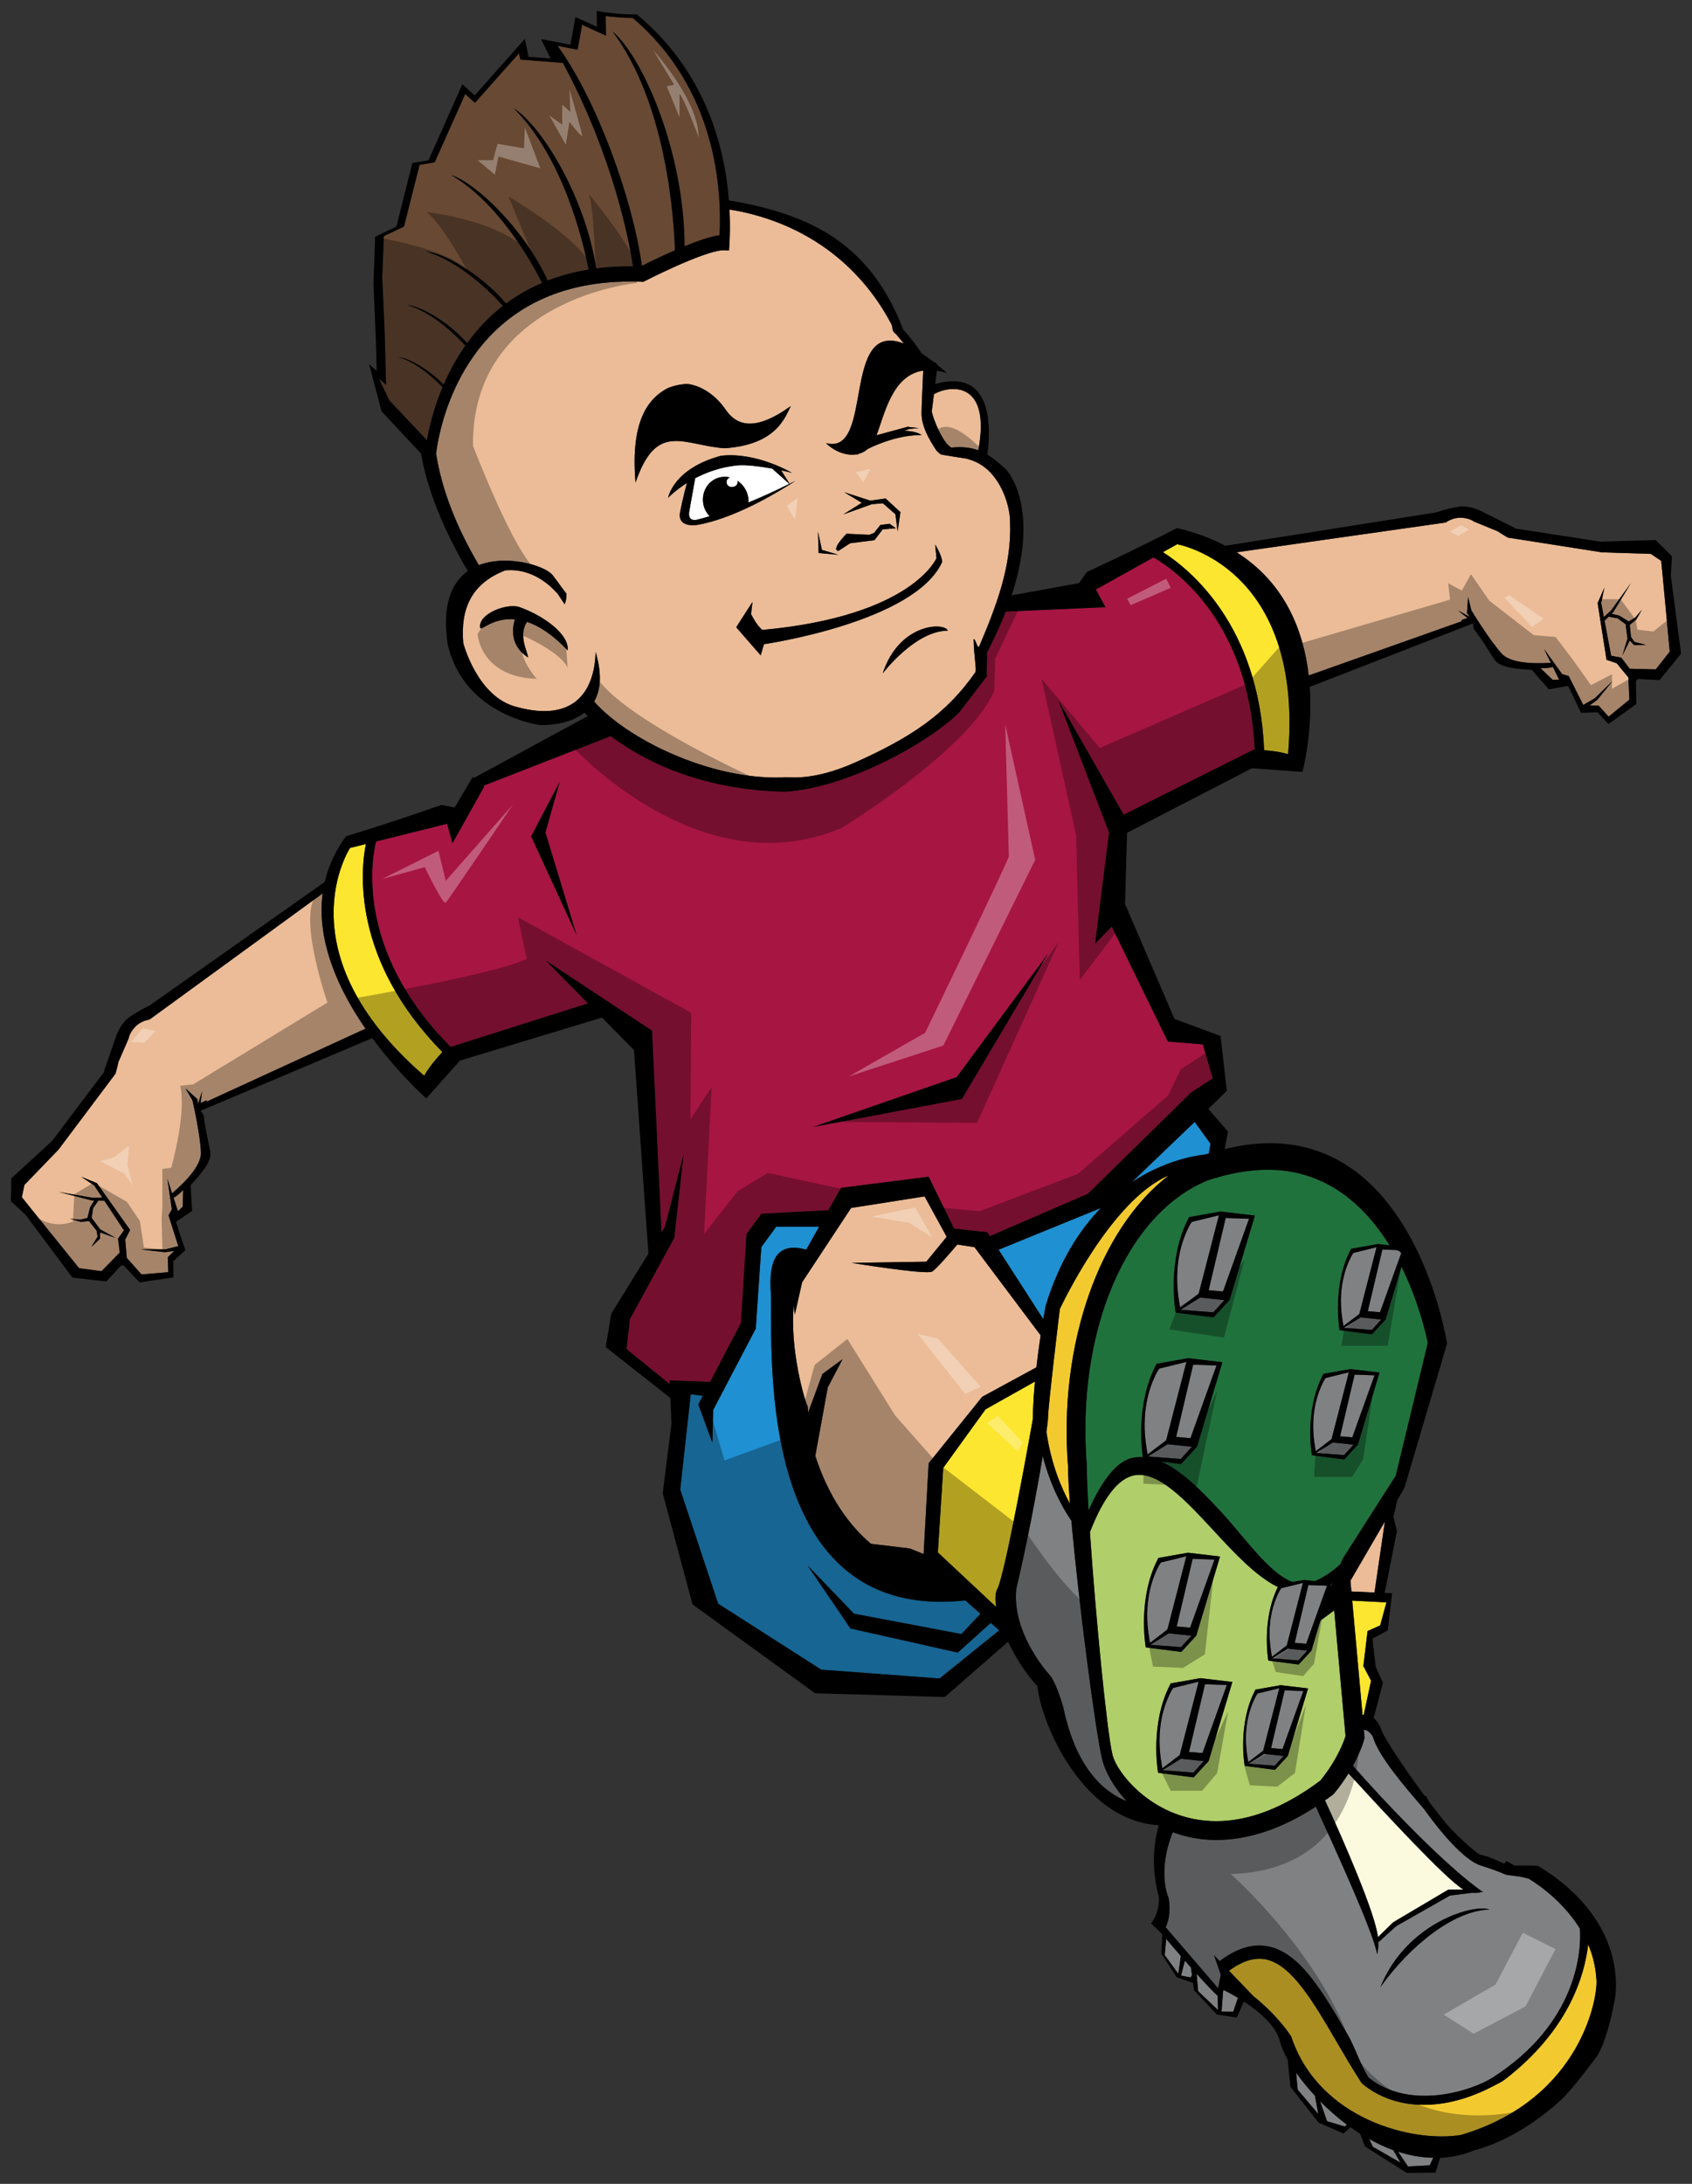
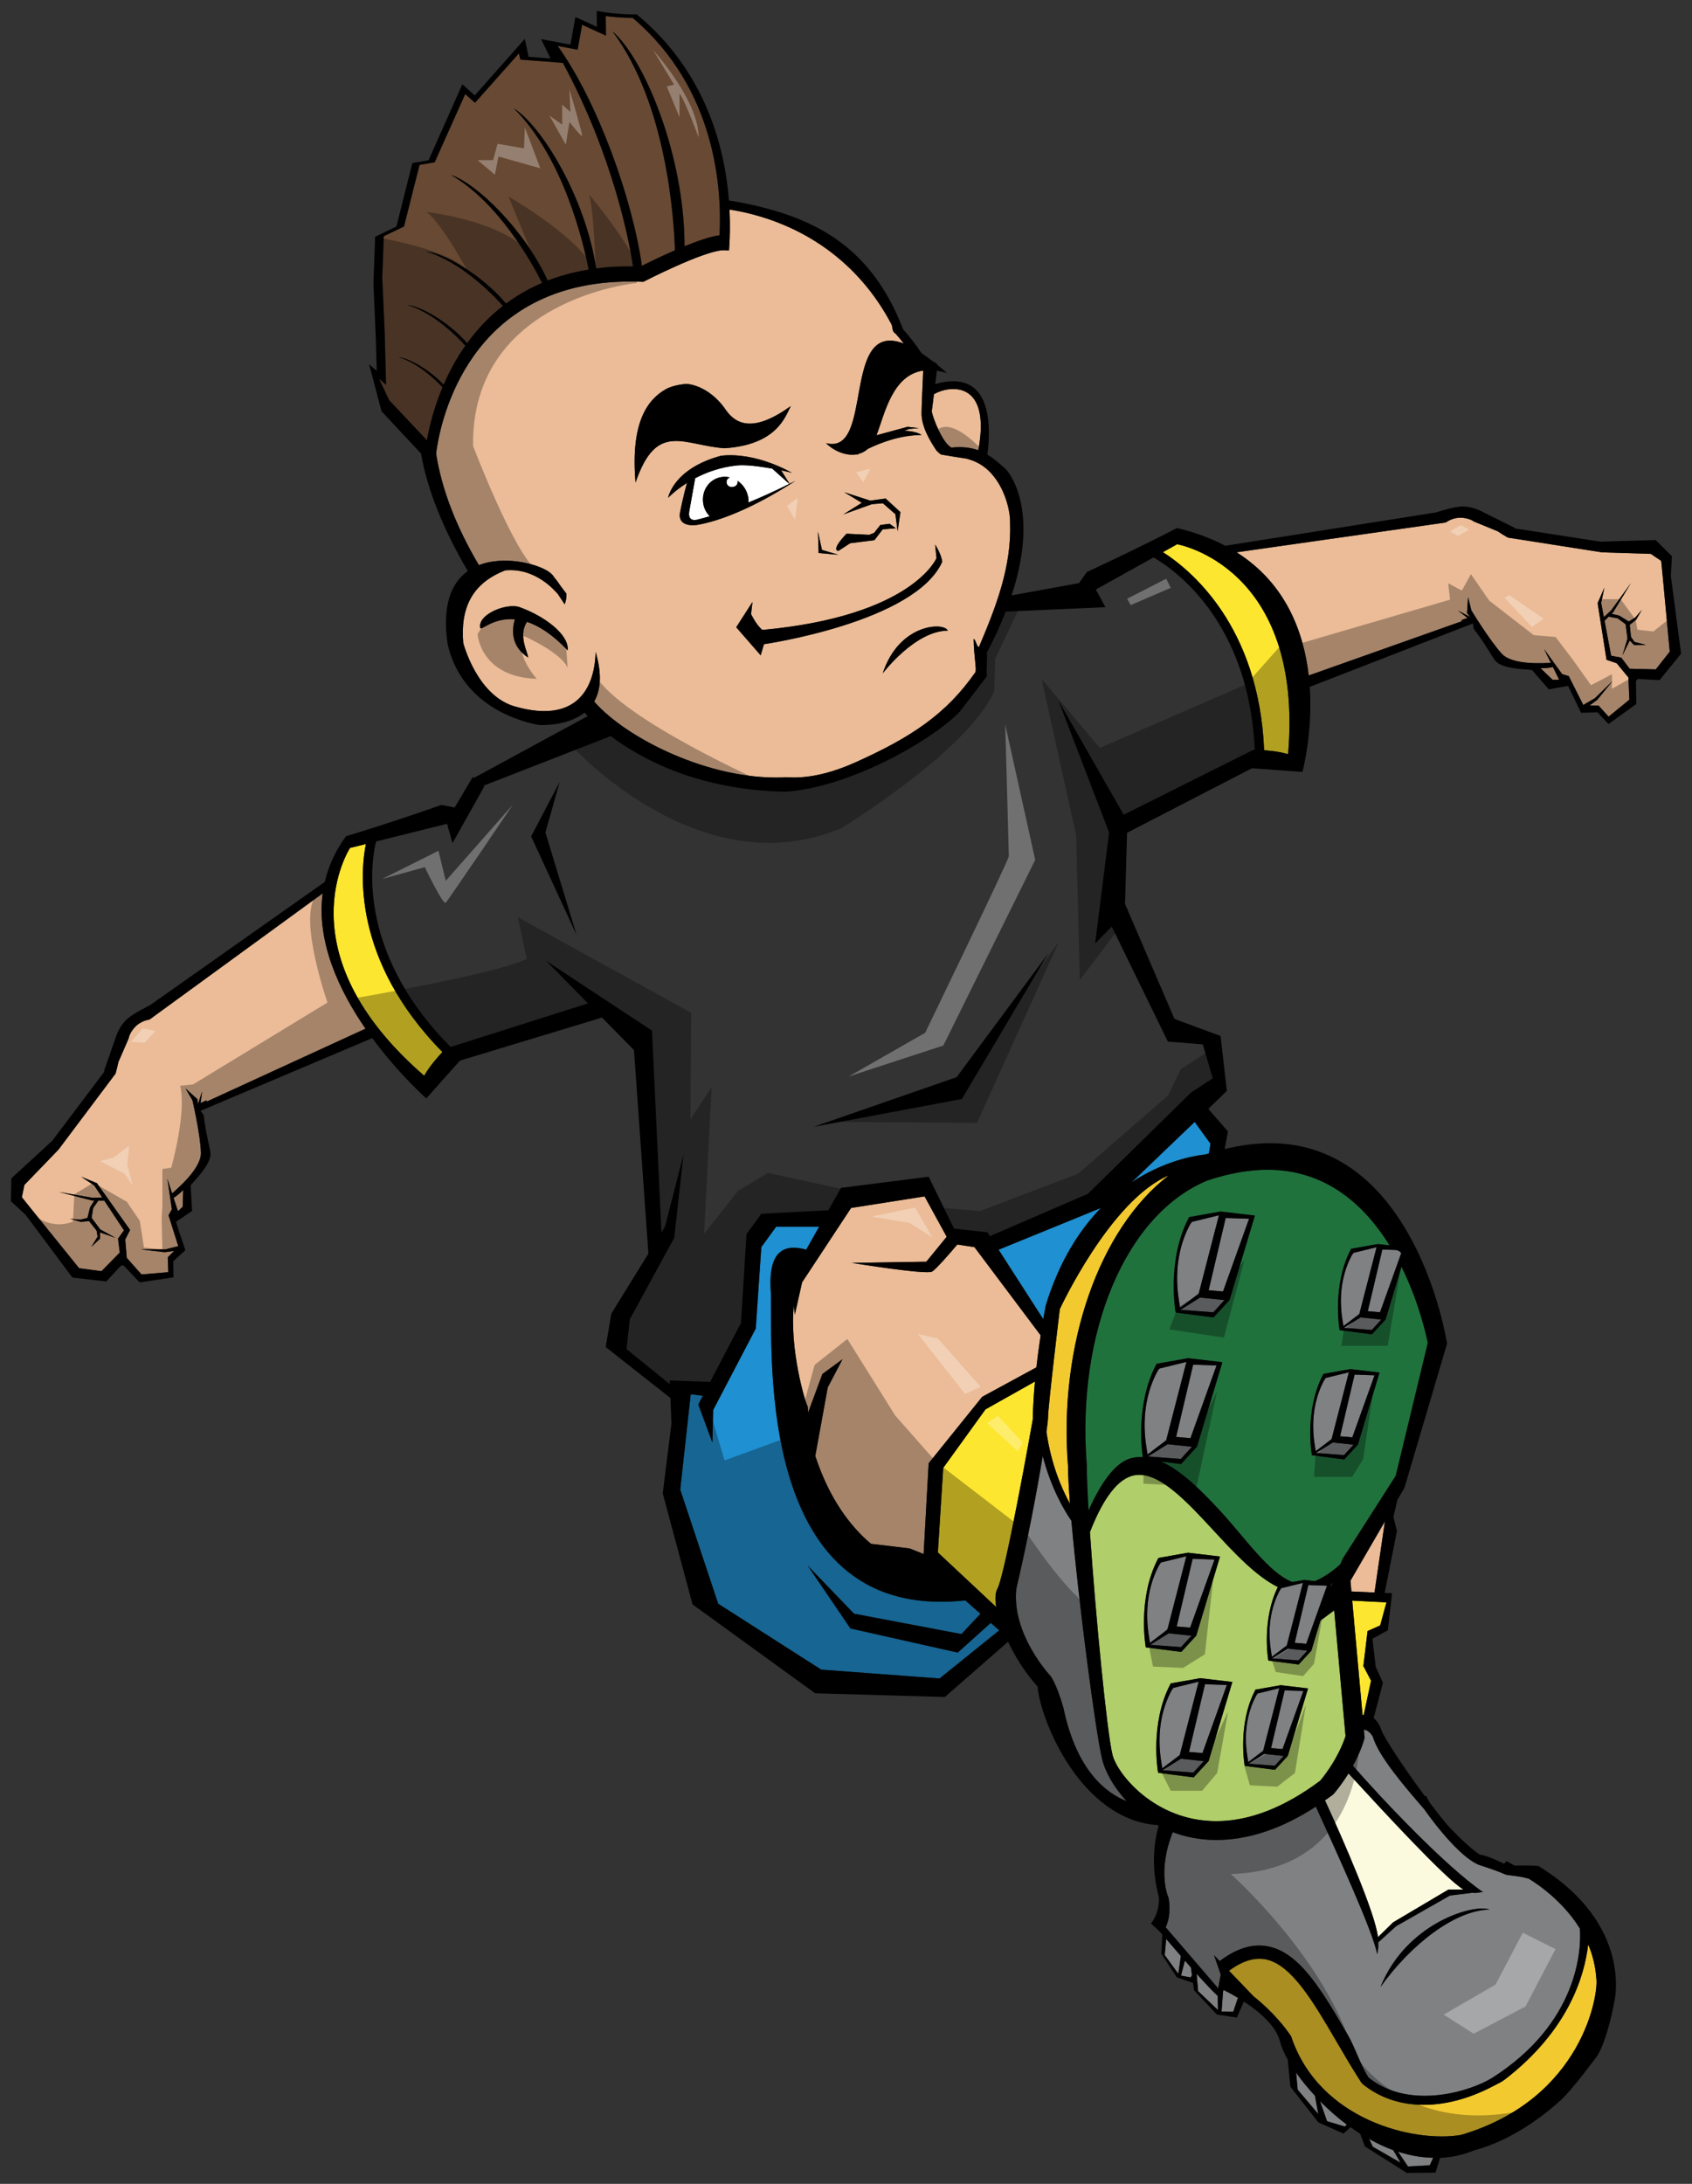
<svg xmlns="http://www.w3.org/2000/svg" version="1.1" id="layer_1" x="0px" y="0px" width="155px" height="200px" viewBox="0 0 155 200" style="enable-background:new 0 0 155 200;" xml:space="preserve">
  <rect x="0" y="0" width="155" height="200" fill="#333333" stroke="none" />
  <path id="color10" style="fill:#684933;" d="M65.914,21.55c-0.798,0.092-2.001,0.51-3.205,1.002  c0.001-8.393-3.721-17.228-6.605-19.684c4.996,6.658,5.641,17.309,5.726,20.054c-1.339,0.583-2.541,1.177-3.027,1.421  c-0.834-6.007-4.028-15.018-7.715-20.134l1.829,0.341l0.412-2.278l2.188,0.994l-0.023-1.793c0.549,0.07,1.474,0.166,2.467,0.17  C65.662,8.157,66.132,17.468,65.914,21.55z M47.664,5.457l-0.123-0.571l-4.028,4.528l-0.894-0.802l-2.797,6.252l-1.386,0.238  l-1.424,5.644L35.16,21.63l-0.14,3.754l0.219,5.05l0.128,4.811l-0.652-0.563l0.94,1.974l3.456,3.665  c0.177-1.027,0.578-2.827,1.429-4.856c-0.771-0.811-2.323-2.256-4.032-2.753c0.887,0.066,2.765,1.08,4.133,2.518  c0.502-1.158,1.15-2.381,1.989-3.574c-0.845-0.927-2.963-3.037-5.305-3.718c1.177,0.087,3.742,1.512,5.47,3.488  c0.88-1.212,1.958-2.385,3.28-3.414c-1.05-1.166-3.907-4.066-7.063-4.985c1.585,0.119,5.079,2.08,7.35,4.772  c0.969-0.72,2.063-1.361,3.299-1.889c-0.953-1.886-3.99-7.359-8.343-9.885c2.276,0.738,6.665,4.896,8.857,9.669  c1.132-0.44,2.383-0.78,3.752-1.004c-0.462-2.369-2.291-10.263-6.865-14.774c2.554,1.602,6.552,8.117,7.552,14.669  c0.326-0.042,0.654-0.082,0.993-0.111c0.766-0.065,1.566-0.082,2.38-0.073c-0.313-2.21-1.82-10.124-6.422-18.641L47.664,5.457z" />
-   <path id="color9" style="fill:#A71543;" d="M114.828,68.663c0,0,0.046,0.001,0.114,0.002c-0.518-11.747-7.35-16.509-9.27-17.617  l-5.283,2.942l0.882,1.618l-9.142,0.403c-0.456,1.171-1.021,2.424-1.726,3.774c0.067,0.543-0.067,1.51,0.014,2.129  c-0.837,1.11-2.529,3.307-2.529,3.307c-2.824,2.824-10.353,6.969-15.998,7.285c-7.918-0.169-13.113-2.967-15.943-5.093L44.28,71.961  l0.08,0.066l-2.908,5.191l-0.498-1.774l-6.502,1.618c-0.304,1.181-2.122,9.831,6.832,18.819l12.582-3.99l-3.837-3.901l9.7,6.396  l0.863,18.486l0.325-0.526l1.698-6.611l-0.849,7.629l-4.074,7.461l-0.294,2.731l3.966,3.211l-0.014-0.347l3.706,0.134l2.821-5.392  l0.509-8.137l1.358-1.865l6.145-0.324l1.155-2.05l8.027-1.02l2.327,4.749l3.056,0.34l0.228,0.353l8.976-3.876l9.459-9.282  l1.982-1.295l-0.915-3.11l-3.201-0.259l-5.137-10.529l-1.524,1.554l1.28-10.166l-4.632-12.073l5.968,10.441L114.828,68.663z   M48.656,76.596l2.615-4.987l-1.308,4.631l2.853,9.38L48.656,76.596z M88.116,100.645l-13.602,2.557l13.122-4.556l8.401-11.349  L88.116,100.645z" />
  <path id="fill" style="fill:#FFFFFF;" d="M72.309,44.316c-1.395,0.692-2.651,1.257-3.747,1.704c0.009-0.187,0.004-0.376-0.038-0.57  c-0.133-0.607-0.494-1.106-0.964-1.42c0.056,0.23-0.058,0.497-0.397,0.563c-0.628,0.123-0.832-0.667-0.3-0.871  c-0.272-0.064-0.559-0.076-0.845-0.02c-1.127,0.219-1.83,1.355-1.571,2.541c0.089,0.41,0.301,0.751,0.564,1.039  c-0.448,0.132-0.839,0.238-1.14,0.31c-0.592,0.142-0.828-0.201-0.731-0.747c0.163-0.922,0.408-2.303,0.544-3.048  c1.002-0.529,2.285-1.007,3.802-1.169c0.774-0.089,2.132,0.087,3.254,0.287L72.309,44.316z" />
  <path id="color8" style="fill:#FCFADE;" d="M126.228,177.405c-0.219-2.125-3.169-8.892-4.851-12.529  c0.23-0.163,0.46-0.316,0.69-0.489l0.146-0.138c0.53-0.641,0.964-1.262,1.318-1.836c3.091,3.363,8.947,9.726,10.534,10.633  l-1.387,0.007l-5.046,2.988L126.228,177.405z" />
  <path id="color7" style="fill:#1F90D1;" d="M91.479,114.451l9.37-3.823c-1.972,2.032-3.812,4.893-5.056,8.938  c-0.08,0.425-0.154,0.838-0.225,1.242L91.479,114.451z M109.441,102.746l-5.77,5.527c2.925-1.938,5.667-2.429,6.785-2.552  c0.095-0.031,0.187-0.055,0.282-0.084l0.154-0.893L109.441,102.746z M87.736,151.344l-9.832-2.21l-3.917-5.76l4.244,4.409  l9.844,1.865l1.743-1.856l-1.391-1.227c-20.093,2.178-17.502-24.798-17.836-28.624c-0.145-3.341,1.208-4.064,3.265-3.499l1.18-2.095  h-3.936l-1.358,1.863l-0.509,7.461l-3.904,7.46l-0.072,2.974l-1.286-3.482l0.418-0.8l-1.115-0.139l-0.962,8.737l3.477,10.448  l9.441,6.038l10.84,0.808l5.469-4.407l-0.777-0.686L87.736,151.344z" />
  <path id="color6" style="fill:#20723D;" d="M128.395,116.027c0.006-0.023,0.004-0.048,0.007-0.072l-1.469,4.89l-1.248,1.355  l-2.963-0.382l-0.015-0.082c-0.007-0.041-0.682-4,1.015-7.273l0.028-0.055c0.007-0.014,0.014-0.029,0.021-0.044l2.474-0.438  l1.05,0.124c-2.242-3.609-5.761-6.921-11.162-6.921c-1.717,0-3.574,0.33-5.517,0.98c-7.463,3.073-12.032,13.827-11.054,26.135  c0,0.951,0.059,2.377,0.158,4.085c1.197-2.679,2.548-4.525,4.049-4.825c0.307-0.061,0.612-0.079,0.918-0.065  c-0.1-0.663-0.632-4.884,1.206-8.429l0.032-0.065c0.008-0.017,0.016-0.033,0.023-0.051l2.9-0.513l3.133,0.37l-2.326,7.74  l-1.464,1.59l-1.843-0.238c1.811,0.778,3.625,2.573,5.507,4.607c2.179,2.357,4.375,5.609,6.538,6.431l1.096-0.193l0.97,0.114  c0.785-0.329,1.655-0.925,2.326-1.553l0.207-0.488l4.865-7.607l2.939-12.165C130.653,122.258,129.985,119.238,128.395,116.027z   M112.636,119.062l-1.465,1.59l-3.472-0.447l-0.018-0.1c-0.009-0.047-0.799-4.688,1.19-8.524l0.031-0.065  c0.009-0.017,0.017-0.035,0.024-0.052l2.901-0.514l3.131,0.372L112.636,119.062z M124.393,132.302l-1.248,1.356l-2.962-0.382  l-0.015-0.085c-0.008-0.04-0.683-3.998,1.015-7.271l0.027-0.058c0.008-0.013,0.014-0.028,0.021-0.043l2.474-0.438l2.672,0.315  L124.393,132.302z" />
  <path id="color5" style="fill:#F2CA30;" d="M133.85,195.519c-4.331,0.738-13.028-1.361-15.576-9.032  c-1.422-2.128-3.431-3.653-3.431-3.653l-2.26-2.353c1.236-0.901,2.341-1.247,3.366-1.042c2.369,0.48,4.357,3.887,6.465,7.491  c0.727,1.246,1.479,2.533,2.288,3.784l0.125,0.14c3.044,2.494,7.555,2.547,12.058,0.143c0.34-0.18,0.693-0.336,0.994-0.571  c5.797-4.48,7.276-9.444,7.61-12.351c0.399,0.934,0.667,1.971,0.744,3.104C146.46,182.563,145.014,192.201,133.85,195.519z   M97.087,119.89c0,0-1.078,8.935-1.078,9.903c0,0.191-0.053,0.668-0.147,1.346c0.434,2.985,1.401,5.211,2.155,6.57  c-0.11-1.425-0.176-2.604-0.176-3.395c-0.894-11.206,2.888-21.804,9.218-26.662C101.703,109.917,97.087,119.89,97.087,119.89z" />
  <path id="color4" style="fill:#FDE62F;" d="M124.931,157.043l0.669-3.123l-0.705-1.344l0.385-3.204l1.154-0.513l0.577-2.114  l-3.137-0.158l0.946,10.477C124.857,157.056,124.894,157.047,124.931,157.043z M86.407,134.433l-0.491,7.742l5.349,5.004  c-0.119-0.711-0.1-1.293,0.095-1.653c0.754-1.399,3.249-15.518,3.249-15.518s0.001-1.285,0.2-3.483l-4.528,2.545L86.407,134.433z   M117.999,69.071c1.458-17.226-10.163-19.229-10.163-19.229l-1.302,0.725c2.497,1.59,8.796,6.719,9.271,18.139  C116.451,68.754,117.298,68.854,117.999,69.071z M33.518,77.295l-1.45,0.361c0,0-6.276,9.533,6.794,20.863  c0.458-0.842,1.235-1.714,1.668-2.172C32.156,87.842,33.056,79.588,33.518,77.295z" />
  <path id="color3" style="fill:#808183;" d="M106.833,177.575c0.37,0.434,0.839,0.978,1.342,1.558l-0.231,1.628l-1.247-1.712  L106.833,177.575z M105.163,133.384l3.007,0.229l1.02-1.117l-2.228-0.235L105.163,133.384z M128.98,198.404l1.995-0.103l0.318-0.692  c-1.096-0.018-2.173-0.214-3.217-0.554L128.98,198.404z M121.568,194.262l1.633,0.489l0.175-0.178  c-0.894-0.668-1.71-1.401-2.452-2.148L121.568,194.262z M108.546,179.552l-0.354,1.374l0.882,0.17l0.119-0.212l-0.093-0.7  C108.914,179.974,108.729,179.764,108.546,179.552z M109.621,180.765l0.137,1.586l1.82,1.733l-0.024-1.298  C111.104,182.379,110.391,181.615,109.621,180.765z M112.042,182.37l-0.138,1.857l1.069,0.012l0.43-1.276  c-0.753-0.453-1.313-0.719-1.313-0.719S112.068,182.297,112.042,182.37z M118.735,189.816l0.142,1.558l1.889,2.23l-0.305-1.672  C119.799,191.218,119.216,190.505,118.735,189.816z M125.428,195.887l0.336,0.717l2.535,1.453l-0.667-1.141  C126.871,196.639,126.139,196.287,125.428,195.887z M109.807,154.01l-2.324,0.571l-0.158,0.227  c-1.709,3.192-0.952,6.418-0.849,7.135l1.595-1.211L109.807,154.01z M110.279,161.287l-2.087-0.221l-1.685,1.054l2.817,0.213  L110.279,161.287z M110.155,160.547l2.235-6.234l-2.004-0.069l-1.462,6.198L110.155,160.547z M109.149,149.8l-2.086-0.221  l-1.685,1.053l2.815,0.214L109.149,149.8z M106.831,131.903l1.854-7.179l-2.483,0.611l-0.168,0.242  c-1.824,3.407-1.017,6.853-0.906,7.619L106.831,131.903z M109.057,131.707l2.388-6.659l-2.141-0.072l-1.56,6.617L109.057,131.707z   M108.678,142.521l-2.326,0.572l-0.157,0.227c-1.708,3.192-0.952,6.419-0.849,7.135l1.595-1.211L108.678,142.521z M117.878,150.696  l1.481-5.734l-0.365,0.09c0.002,0,0.003,0.001,0.005,0.001c-0.005,0-0.009,0.001-0.013,0.001l-1.61,0.395l-0.134,0.195  c-1.457,2.722-0.813,5.473-0.725,6.085L117.878,150.696z M109.024,149.06l2.236-6.235l-2.004-0.068l-1.462,6.197L109.024,149.06z   M114.352,161.371l1.36-1.032l1.481-5.734l-1.984,0.486l-0.134,0.195C113.619,158.008,114.263,160.759,114.352,161.371z   M136.732,190.269c-1.852,1.185-7.53,3.062-11.351,0.009c-0.778-1.201-1.227-2.75-1.931-3.954c-2.343-4.015-4.368-7.481-7.263-8.068  c-1.421-0.286-2.875,0.156-4.455,1.342l-0.514-0.538l0.613,1.781l-0.239,1.25l-4.81-5.59c0.581-1.193,0.269-2.683,0.269-2.683  s-1.095-2.313,0.382-6.025c1.175,0.44,2.498,0.712,3.979,0.713h0.001c2.961,0,6.025-1.03,9.128-3.052  c1.842,4.03,5.293,11.567,5.613,13.507c0.092-0.27,0.121-0.64,0.105-1.075l1.632-1.481l4.937-2.808l2.112-0.261  c0.187,0.093,0.777-0.091,0.92-0.051c-3.454-2.375-9.241-8.499-11.921-11.576c0.758-1.384,1.017-2.365,1.032-2.428l0.036-0.141  l-0.066-0.731c0.269,0.013,0.551,0.206,0.813,0.617c0.524,1.837,3.033,4.718,4.706,6.654c1.339,1.908,3.63,4.654,5.123,5.14  c0.765,0.248,1.6,0.526,2.388,0.872l1.413,0.197l0.636,0.154c0,0,2.857,1.599,4.709,4.572  C144.877,178.561,144.566,185.255,136.732,190.269z M136.462,174.883c-1.423-0.567-7.632,1.204-10.003,7.096  C129.181,178.148,133.26,174.926,136.462,174.883z M124.093,125.889l-1.331,5.645l1.12,0.098l2.036-5.68L124.093,125.889z   M126.422,120.175l1.94-5.407c-0.089-0.131-0.209-0.24-0.396-0.272c-0.007-0.007-0.019-0.011-0.025-0.018l-1.307-0.045l-1.332,5.646  L126.422,120.175z M123.995,132.304l-1.9-0.2l-1.534,0.959l2.566,0.195L123.995,132.304z M124.523,120.342l1.582-6.122l-2.117,0.521  l-0.145,0.206c-1.556,2.907-0.867,5.846-0.772,6.498L124.523,120.342z M122.039,145.007c-0.019,0.01-0.043,0.02-0.063,0.031  l-0.12,0.399L122.039,145.007z M109.94,118.83l-1.799,1.123l3.008,0.229l1.019-1.116L109.94,118.83z M121.982,131.799l1.583-6.122  l-2.118,0.519l-0.144,0.207c-1.556,2.906-0.867,5.845-0.773,6.497L121.982,131.799z M109.81,118.472l1.854-7.177l-2.482,0.608  l-0.169,0.244c-1.824,3.407-1.017,6.853-0.906,7.617L109.81,118.472z M112.036,118.274l2.388-6.659l-2.142-0.072l-1.561,6.617  L112.036,118.274z M124.636,120.647l-1.534,0.957l2.565,0.195l0.869-0.952L124.636,120.647z M114.38,161.521l2.401,0.183  l0.814-0.893l-1.779-0.188L114.38,161.521z M119.656,150.538l1.908-5.318l-1.711-0.059l-1.246,5.287L119.656,150.538z   M117.686,154.804l-1.245,5.286l1.048,0.091l1.908-5.318L117.686,154.804z M98.146,139.271c-0.648-0.939-1.856-2.965-2.626-5.928  c-0.522,3.17-1.413,7.907-2.421,12.165c-0.432,4.198,3.125,7.966,3.125,7.966s0.538,0.646,1.186,2.906  c1.201,5.763,3.91,7.837,5.797,8.567c-1.222-1.314-1.979-2.745-2.241-3.831C100.346,158.551,98.804,146.68,98.146,139.271z   M117.983,150.98l-1.438,0.897l2.402,0.184l0.814-0.893L117.983,150.98z" />
  <path id="color2" style="fill:#B0CE69;" d="M122.225,147.479l-1.264,0.939l-0.826,2.75l-1.169,1.269l-2.773-0.358l-0.014-0.079  c-0.007-0.035-0.613-3.623,0.88-6.657c-2.024-1.008-3.985-3.123-5.899-5.193c-2.491-2.692-5.065-5.477-7.27-5.037  c-1.462,0.293-2.82,2.053-4.044,5.198c0.502,7.464,1.544,18.232,2.065,20.391c0.419,1.73,3.859,6.08,9.501,6.082h0.001  c3.039,0,6.246-1.248,9.535-3.709c1.563-1.914,2.168-3.616,2.314-4.085L122.225,147.479z M104.948,150.773  c-0.009-0.044-0.749-4.39,1.114-7.984l0.029-0.061c0.009-0.016,0.016-0.032,0.023-0.049l2.716-0.48l2.934,0.347l-2.179,7.249  l-1.371,1.488l-3.252-0.418L104.948,150.773z M110.716,161.284l-1.37,1.488l-3.252-0.419l-0.017-0.093  c-0.008-0.043-0.748-4.39,1.115-7.984l0.029-0.061c0.008-0.015,0.015-0.031,0.023-0.048l2.716-0.479l2.934,0.346L110.716,161.284z   M117.969,160.81l-1.17,1.27l-2.772-0.358l-0.015-0.078c-0.007-0.037-0.639-3.744,0.951-6.809l0.025-0.055  c0.007-0.013,0.013-0.026,0.02-0.04l2.317-0.408l2.501,0.296L117.969,160.81z" />
  <path id="color1" style="fill:#EBBC97;" d="M33.483,94.207l-14.557,6.684c0.004-0.042,0.011-0.084,0.013-0.126  c-0.188,0.087-0.384,0.163-0.568,0.255l0.148-1.086l-0.383,1.189c-0.028-0.275-0.043-0.448-0.043-0.448l-1.1-0.991l0.635,1.08  c0,0,0.725,3.116,0.778,4.791c0.046,1.461-2.174,3.319-2.64,3.738l-0.435-1.341l0.414,2.798l-0.306,0.548l0.893,2.826l-1.19,0.299  l-2.267-0.002l2.208,0.256l0.877-0.114l-0.592,0.584l0.049,1.362l-2.452,0.21l-1.354-1.522l-0.141-1.679l0.446-0.874l-3.041-4.289  l-1.436-0.585l1.191,0.797l0.734,1.102l-0.906,0.025l-3.049-0.528l3.024,0.779l0.208,0.003l-0.386,0.61l-0.247,0.989l-0.67,0.154  l-0.93-0.08l0.996,0.28l0.751-0.072l0.693,0.873l0.093,0.555l-0.577,0.931l0.799-0.75l-0.009-0.575l1.438,0.508l-1.411-0.78  l-0.791-1.06l0.142-0.9l0.483-0.681l0.538,0.005l1.802,2.72l-0.546,0.764l0.162,1.268L9.3,116.416l-2.053-0.274l-4.299-5.321  l-0.945-1.179l0.233-1.124l3.122-3.235l5.228-6.961c0.103-0.351,0.186-0.707,0.263-1.065l0.938-2.159c0,0,0.056-0.503,0.611-1.074  c0.555-0.571,1.296-0.651,1.296-0.651L29.56,81.815C28.969,86.272,31.093,90.744,33.483,94.207z M87.147,40.991  c1.017-0.103,1.789-0.003,2.472,0.247c1.185-6.323-2.511-6.016-4.063-5.14l-0.199,1.59C85.474,38.33,86.341,40.55,87.147,40.991z   M71.726,71.198c-6.773,0.243-14.388-3.603-17.296-6.954c0.568-0.993,0.757-2.431,0.135-4.541c-0.101,3.656-2.015,6.473-7.237,5.039  c-3.619-0.899-4.888-5.862-4.888-5.862c-0.266-3.163,0.771-5.455,3.854-6.647c2.837-0.255,4.579,1.938,4.792,2.139l0.645,0.971  c0.125-0.293,0.167-0.624,0.167-0.966l-0.548-0.727c-0.121-0.191-0.497-0.704-0.579-0.771c0,0-0.104-0.25-0.516-0.531  c-1.048-0.718-4.049-1.5-6.381-0.591c-2.116-3.578-3.416-6.988-3.923-10.222c0.301-2.381,2.484-14.545,15.792-15.671  c0.982-0.083,2.018-0.104,3.078-0.06l0.12,0.005l0.104-0.055c0.053-0.027,5.214-2.672,7.101-2.832  c0.075-0.006,0.145-0.009,0.207-0.004l0.432,0.025l0.027-0.406c0.058-0.861,0.085-2.013,0.019-3.341  c0.19,0.028,0.381,0.054,0.571,0.089c6.266,1.181,11.265,4.812,14.178,10.252c0.316,0.479,0.015,0.715,0.487,1.042  c0.262,0.29,0.495,0.589,0.733,0.887c-5.787-2.253-2.668,10.293-7.128,9.115c0.704,0.711,1.842,1.214,2.847,1.021  c-0.012,0.024-0.027,0.045-0.039,0.069c0,0,0.063-0.04,0.171-0.104c0.307-0.079,0.597-0.228,0.856-0.459  c1.1-0.539,2.953-1.268,4.924-1.268c-0.313-0.225-0.906-0.373-1.607-0.392l0.468-0.163l0.883-0.075l-1.028-0.123l-2.851,0.777  c0.735-1.883,1.428-5.517,4.281-5.923c-0.055,1.191-0.147,3.284-0.153,3.886c-0.01,1.171,0.672,2.403,1.397,3.482  c0.004-0.004,0.011-0.007,0.016-0.01c0.126,0.144,0.259,0.259,0.396,0.332c0.753,0.126,1.505,0.251,2.288,0.368  c0.088,0.016,0.165,0.046,0.247,0.071c0.957,0.271,1.696,0.838,2.256,1.535c1.117,1.385,1.522,3.256,1.51,4.205  c0.157,4.087-1.293,7.763-2.846,11.432c-0.19,0.092-0.33-0.788-0.494-0.706c0.045,1.753,0.271,2.606,0.175,3.009  c-2.671,3.843-5.876,5.972-11.009,8.276C74.201,71.684,72.006,71.082,71.726,71.198z M47.685,55.635  c-1.172-0.5-3.974,0.618-3.687,1.873c0.063,0.282,1.178-0.967,3.169-0.791c-0.26,0.873-0.425,2.443,1.215,3.501  c-0.045-0.536-0.934-2.027-0.105-3.271c1.064,0.354,2.311,1.125,3.726,2.613C52.155,58.1,49.839,56.42,47.685,55.635z   M80.865,61.668c0,0,2.95-3.904,5.961-3.912C86.501,56.951,82.357,57.084,80.865,61.668z M78.948,46.049l-1.695,1.063l2.614-0.938  l1.012-0.083l1.147,1l0.202,1.563l0.26-1.75l-1.359-1.25l-1.402,0.193l-2.388-0.769L78.948,46.049z M76.812,50.449l1.065-0.698  l2.23-0.282l0.754-0.991l1.209-0.099l-0.577-0.41l-0.846,0.11l-0.573,0.722l-0.446,0.178l-2.08-0.1  C77.548,48.881,76.064,50.369,76.812,50.449z M74.932,48.691l0.061,1.956l1.806,0.159l-1.503-0.447L74.932,48.691z M66.368,41.051  c4.796-0.317,5.564-2.88,6.072-3.86c-3.355,2.414-4.978,1.735-5.948,0.353c-0.884-1.314-2.212-2.224-3.498-2.377  c0.025-0.025-1.149,0.026-1.956,0.451c-1.678,0.938-3.296,2.974-2.818,8.577C60.151,38.528,62.616,40.788,66.368,41.051z   M64.041,48.043c2.87-0.547,6.13-2.303,8.318-3.681l0.005,0.004l-0.003-0.005c0.17-0.107,0.349-0.217,0.505-0.319  c-0.187,0.095-0.356,0.174-0.539,0.265l-0.771-1.236c0.504,0.104,0.88,0.197,0.995,0.239c0,0-3.214-1.941-6.499-1.574  c-4.414,1.195-4.848,3.855-4.848,3.855s0.615-0.662,1.733-1.366c-0.013,0.039-0.392,1.35-0.664,2.843  C62.187,48.167,63.364,48.172,64.041,48.043z M86.317,51.445c-0.106-0.75-0.653-1.574-0.653-1.574l0.125,1.242  c0,0-2.194,5.315-15.952,6.577c-0.571-0.462-1.035-1.454-1.035-1.454l0.129-1.108l-1.488,2.318l2.241,2.57l0.299-1.02  C69.983,58.996,83.847,56.99,86.317,51.445z M87.698,113.971c-0.701,0.828-1.938,2.255-2.311,2.479  c-0.529,0.318-7.366-0.795-7.366-0.795l6.836-0.106l1.867-2.284l-2.026-3.696l-6.731,1.058l-4.488,6.809l-0.672,2.987l-0.089-0.895  c-0.401,4.054,1.041,8.924,1.27,9.268c0.011,0.192,0.031,0.37,0.045,0.558l1.303-3.521l1.845-1.351l-1.353,2.58l-1.143,6.275  c1.261,3.841,3.132,6.379,5.1,8.046l3.548,0.426l1.276,0.51l0.463-8.315l4.904-6.082l4.966-2.699  c0.098-0.879,0.225-1.86,0.388-2.931l-6.064-8.078L87.698,113.971z M123.799,145.749l2.116,0.093l0.951-6.504l-3.156,5.428  L123.799,145.749z M16.3,110.925l0.436-0.407l0.049-1.541c-0.306,0.308-0.606,0.556-0.886,0.722L16.3,110.925z M141.12,61.189  l1.112,1.069l0.597-0.013l-0.568-1.156C141.943,61.164,141.557,61.197,141.12,61.189z M152.326,52.871l-0.146-1.504l-0.951-0.642  l-4.494-0.144l-8.607-1.349c-0.319-0.179-0.627-0.377-0.933-0.579l-2.18-0.894c0,0-0.39-0.322-1.186-0.345  c-0.797-0.022-1.384,0.437-1.384,0.437l-19.164,2.729c4.499,2.841,6.148,7.288,6.607,11.283l14.063-4.982  c-0.033-0.029-0.074-0.048-0.106-0.078c0.195-0.067,0.389-0.15,0.586-0.213l-0.865-0.675l1.105,0.585  c-0.172-0.217-0.281-0.351-0.281-0.351l0.096-1.476l0.298,1.217c0,0,1.656,2.738,2.787,3.975c0.987,1.08,3.877,0.865,4.502,0.841  l-0.624-1.265l1.655,2.293l0.602,0.18l1.334,2.647l1.062-0.615l1.624-1.58l-1.404,1.722l-0.709,0.528l0.832,0.006l0.916,1.011  l1.904-1.556l-0.093-2.036l-1.071-1.3l-0.931-0.316l-0.815-5.192l0.621-1.42l-0.296,1.402l0.243,1.301l0.667-0.614l1.816-2.503  l-1.624,2.665l-0.146,0.147l0.703,0.169l0.867,0.536l0.589-0.355l0.61-0.706l-0.518,0.895l-0.589,0.472l0.112,1.108l0.32,0.461  l1.063,0.266l-1.097,0.019l-0.395-0.418l-0.675,1.365l0.466-1.542l-0.173-1.311l-0.729-0.545l-0.821-0.152l-0.383,0.378l0.607,3.204  l0.926,0.168l0.77,1.021l2.393,0.061l1.279-1.628L152.326,52.871z" />
  <path id="outline" d="M77.253,47.112l1.695-1.063l-1.609-0.97l2.388,0.769l1.402-0.193l1.359,1.25l-0.26,1.75l-0.202-1.563l-1.147-1  l-1.012,0.083L77.253,47.112z M76.799,50.806l-1.503-0.447l-0.364-1.667l0.061,1.956L76.799,50.806z M76.812,50.449l1.065-0.698  l2.23-0.282l0.754-0.991l1.209-0.099l-0.577-0.41l-0.846,0.11l-0.573,0.722l-0.446,0.178l-2.08-0.1  C77.548,48.881,76.064,50.369,76.812,50.449z M68.803,56.236l0.129-1.108l-1.488,2.318l2.241,2.57l0.299-1.02  c0,0,13.863-2.006,16.334-7.551c-0.106-0.75-0.653-1.574-0.653-1.574l0.125,1.242c0,0-2.194,5.315-15.952,6.577  C69.267,57.228,68.803,56.236,68.803,56.236z M66.368,41.051c4.796-0.317,5.564-2.88,6.072-3.86  c-3.355,2.414-4.978,1.735-5.948,0.353c-0.884-1.314-2.212-2.224-3.498-2.377c0.025-0.025-1.149,0.026-1.956,0.451  c-1.678,0.938-3.296,2.974-2.818,8.577C60.151,38.528,62.616,40.788,66.368,41.051z M72.552,43.31  c-0.114-0.042-0.49-0.135-0.995-0.239l0.771,1.236c0.182-0.091,0.352-0.169,0.539-0.265c-0.156,0.102-0.335,0.212-0.505,0.319  l0.003,0.005l-0.005-0.004c-2.188,1.377-5.449,3.133-8.318,3.681c-0.678,0.13-1.854,0.124-1.767-0.974  c0.272-1.494,0.65-2.804,0.664-2.843c-1.118,0.705-1.733,1.366-1.733,1.366s0.434-2.66,4.848-3.855  C69.337,41.369,72.552,43.31,72.552,43.31z M70.739,42.914c-1.122-0.199-2.48-0.376-3.254-0.287c-1.518,0.162-2.8,0.64-3.802,1.169  c-0.136,0.745-0.382,2.126-0.544,3.048c-0.096,0.546,0.14,0.889,0.731,0.747c0.301-0.072,0.692-0.178,1.14-0.31  c-0.263-0.288-0.475-0.629-0.564-1.039c-0.259-1.185,0.444-2.322,1.571-2.541c0.286-0.056,0.572-0.045,0.845,0.02  c-0.532,0.204-0.328,0.994,0.3,0.871c0.34-0.065,0.453-0.333,0.397-0.563c0.47,0.314,0.831,0.813,0.964,1.42  c0.042,0.193,0.047,0.383,0.038,0.57c1.096-0.447,2.353-1.012,3.747-1.704L70.739,42.914z M80.865,61.668  c0,0,2.95-3.904,5.961-3.912C86.501,56.951,82.357,57.084,80.865,61.668z M47.685,55.635c-1.172-0.5-3.974,0.618-3.687,1.873  c0.063,0.282,1.178-0.967,3.169-0.791c-0.26,0.873-0.425,2.443,1.215,3.501c-0.045-0.536-0.934-2.027-0.105-3.271  c1.064,0.354,2.311,1.125,3.726,2.613C52.155,58.1,49.839,56.42,47.685,55.635z M126.459,181.979  c2.722-3.831,6.801-7.053,10.003-7.096C135.039,174.315,128.83,176.087,126.459,181.979z M108.928,111.463l2.901-0.514l3.131,0.372  l-2.324,7.74l-1.465,1.59l-3.472-0.447l-0.018-0.1c-0.009-0.047-0.799-4.688,1.19-8.524l0.031-0.065  C108.912,111.498,108.92,111.479,108.928,111.463z M112.168,119.065l-2.228-0.235l-1.799,1.123l3.008,0.229L112.168,119.065z   M110.722,118.16l1.314,0.114l2.388-6.659l-2.142-0.072L110.722,118.16z M109.013,112.147c-1.824,3.407-1.017,6.853-0.906,7.617  l1.703-1.293l1.854-7.177l-2.482,0.608L109.013,112.147z M120.168,133.191c-0.008-0.04-0.683-3.998,1.015-7.271l0.027-0.058  c0.008-0.013,0.014-0.028,0.021-0.043l2.474-0.438l2.672,0.315l-1.983,6.604l-1.248,1.356l-2.962-0.382L120.168,133.191z   M123.995,132.304l-1.9-0.2l-1.534,0.959l2.566,0.195L123.995,132.304z M122.762,131.533l1.12,0.098l2.036-5.68l-1.825-0.063  L122.762,131.533z M120.53,132.9l1.452-1.102l1.583-6.122l-2.118,0.519l-0.144,0.207C119.748,129.31,120.436,132.248,120.53,132.9z   M109.961,153.689l2.934,0.346l-2.179,7.25l-1.37,1.488l-3.252-0.419l-0.017-0.093c-0.008-0.043-0.748-4.39,1.115-7.984l0.029-0.061  c0.008-0.015,0.015-0.031,0.023-0.048L109.961,153.689z M106.476,161.943l1.595-1.211l1.736-6.723l-2.324,0.571l-0.158,0.227  C105.615,158.001,106.372,161.227,106.476,161.943z M110.279,161.287l-2.087-0.221l-1.685,1.054l2.817,0.213L110.279,161.287z   M110.387,154.243l-1.462,6.198l1.23,0.105l2.235-6.234L110.387,154.243z M114.012,161.643c-0.007-0.037-0.639-3.744,0.951-6.809  l0.025-0.055c0.007-0.013,0.013-0.026,0.02-0.04l2.317-0.408l2.501,0.296l-1.857,6.183l-1.17,1.27l-2.772-0.358L114.012,161.643z   M117.596,160.811l-1.779-0.188l-1.437,0.898l2.401,0.183L117.596,160.811z M116.441,160.09l1.048,0.091l1.908-5.318l-1.711-0.059  L116.441,160.09z M114.352,161.371l1.36-1.032l1.481-5.734l-1.984,0.486l-0.134,0.195  C113.619,158.008,114.263,160.759,114.352,161.371z M104.948,150.773c-0.009-0.044-0.749-4.39,1.114-7.984l0.029-0.061  c0.009-0.016,0.016-0.032,0.023-0.049l2.716-0.48l2.934,0.347l-2.179,7.249l-1.371,1.488l-3.252-0.418L104.948,150.773z   M109.149,149.8l-2.086-0.221l-1.685,1.053l2.815,0.214L109.149,149.8z M107.795,148.953l1.229,0.107l2.236-6.235l-2.004-0.068  L107.795,148.953z M105.346,150.455l1.595-1.211l1.737-6.723l-2.326,0.572l-0.157,0.227  C104.486,146.513,105.242,149.739,105.346,150.455z M74.514,103.202l13.602-2.557l7.922-13.348l-8.401,11.349L74.514,103.202z   M154,59.867l-1.972,2.417l-2.004-0.102l-0.156,0.193l0.028,2.101l-2.542,1.83l-1.015-1.071l-1.505,0.039l-1.181-2.459l-1.77,0.316  l-1.545-1.774c-1.208-0.091-2.751-0.172-3.338-0.824c-0.227-0.248-1.135-1.873-1.998-2.942l-0.075-0.493l-0.365,0.142  c-0.022,0.019-0.044,0.038-0.066,0.056c-0.008-0.007-0.016-0.014-0.023-0.021l-14.489,5.63c0.288,4.278-0.671,7.786-0.671,7.786  l-4.627-0.333l-11.44,5.91l-0.184,6.515l4.528,10.529l4.225,1.566l0.573,5.024l-0.936,0.915l-0.764,0.732l1.803,2.076l-0.301,1.604  c1.451-0.35,2.842-0.535,4.162-0.535c13.286,0,16.146,17.997,16.176,18.17l0.03,0.175l-0.043,0.172l-3.855,13.038l-0.648,1.114  l-0.361,1.565l0.32,1.28l-1.123,5.672l0.675,0.029l-0.386,3.396l-1.41,0.769l0.297,2.573l0.665,1.463l-0.85,3.234  c0.296,0.24,0.544,0.594,0.68,1.023c0.231,0.733,2.116,3.569,4.024,6.142c0.058-0.044,0.102-0.071,0.095-0.05  c0.101,0.221,0.235,0.457,0.392,0.701c0.515,0.68,1.018,1.319,1.482,1.884c1.232,1.361,2.635,2.585,3.08,2.808  c0.589,0.096,1.336,0.41,2.034,0.757c-0.007-0.011-0.012-0.023-0.016-0.035c0.054,0.038,0.107,0.073,0.163,0.11l0.252-0.242  l0.705,0.407c0,0,1.554-0.023,2.18,0.03c8.828,5.393,6.959,12.542,6.959,12.542s-0.573,3.201-1.513,4.808  c0,0-2.229,3.046-3.362,4.092l-0.554,0.489c-2.286,1.972-4.97,3.49-7.374,4.114c-1.046,0.431-2.099,0.651-3.144,0.7l-0.418,1.349  L128.876,199l-3.833-2.424l-0.447-1.165c-0.298-0.188-0.585-0.396-0.873-0.603l-0.647,0.585l-2.305-1.021l-2.564-3.271l-0.245-2.487  c-0.347-0.621-0.588-1.178-0.696-1.63c-0.364-1.483-1.985-2.811-3.317-3.681l-0.647,1.467l-1.825-0.277l-2.104-2.238l-0.089-0.69  l-0.016,0.022l-1.473-0.505l-1.406-2.168l0.087-1.758c-0.284-0.335-1.045-1.006-1.045-1.006s0.773-0.804,0.739-2.378  c-0.657-2.429-0.563-4.65-0.03-6.566c-0.038-0.02-0.073-0.041-0.111-0.062c-6.931-0.477-10.678-9.404-10.987-12.702  c-1.07-1.158-2.01-2.644-2.695-4.088l-5.792,5.059l-11.879-0.34l-11.236-8.139l-2.729-10.173l0.798-6.383l-0.093-2.346l-5.928-4.667  l0.509-3.053l3.402-5.508l-1.322-18.635l-2.929-2.978l-13.011,3.941l-3.084,3.461c0,0-2.501-2.197-4.95-5.521l-15.281,6.466  c0,0.011-0.001,0.021-0.002,0.031c-0.028,0.002-0.058,0.004-0.086,0.007l-0.361,0.152l0.289,0.405  c0.128,1.368,0.612,3.166,0.623,3.501c0.034,0.876-1.016,2.011-1.818,2.917l0.131,2.348l-1.489,1.006l0.871,2.584l-1.106,1.021  l0.02,1.474l-3.099,0.459l-1.447-1.525l-0.246-0.028l-1.365,1.468L6.633,117l-4.298-5.758L1,110.013l0.035-2.094l3.738-3.431  l4.826-6.4l-0.086,0.037l1.174-3.366c0,0,0.302-0.802,0.874-1.361c0.572-0.559,2.15-1.321,2.15-1.321l16.04-11.31  c0.329-1.414,0.948-2.819,1.944-4.181c4.607-1.401,8.734-2.869,8.734-2.869l1.222,0.231l1.658-2.794l0.104,0.087l10.428-5.659  c-0.12-0.124-0.219-0.229-0.295-0.314c-1.587,1.254-3.977,1.138-4.208,1.12c0.049-0.022-6.849-0.875-8.332-7.404  c-0.539-3.628,0.388-5.646,1.849-6.686c-2.157-3.646-3.729-7.45-4.285-10.759l-3.619-3.875l-1.138-4.307l0.694,0.601l-0.077-2.902  l-0.221-5.095l0.157-4.279l1.949-0.934l1.459-5.816l1.482-0.254l3.098-6.96l1.135,1.021l4.586-5.176l0.352,1.634l2.008,0.157  l-0.867-1.771l2.689,0.504l0.455-2.53l1.966,0.897L54.662,1l0.515,0.086c0.014,0.003,1.463,0.242,2.99,0.233l0.166-0.001  l0.125,0.104c6.195,5.184,7.94,12.083,8.319,16.943c0.256,0.037,0.513,0.072,0.767,0.12c6.762,1.275,12.185,3.837,15.184,11.67  c0.637,0.713,1.202,1.447,1.687,2.186c0.343,0.227,0.707,0.49,1.097,0.794c0.126,0.035,0.248,0.111,0.381,0.282l-0.002,0.018  c0.281,0.229,0.568,0.471,0.874,0.741c-0.332-0.106-0.644-0.179-0.938-0.226l-0.153,1.22c5.146-1.459,5.139,3.682,4.781,6.461  c0.522,0.317,1.02,0.734,1.573,1.235c0.07-0.024,3.389,3.329,0.641,11.662l6.18-1.125l0.713-1.017c0,0,3.983-1.824,8.264-4.028  c1.694,0.398,3.15,0.957,4.421,1.625l19.283-3.05c0,0,1.662-0.552,2.463-0.55c0.801,0.002,1.577,0.367,1.577,0.367l3.192,1.595  l-0.087,0.033l7.926,1.226l5.074-0.145l1.486,1.477l-0.098,1.811L154,59.867z M85.556,36.098l-0.199,1.59  c0.117,0.643,0.984,2.863,1.791,3.303c1.017-0.103,1.789-0.003,2.472,0.247C90.804,34.914,87.108,35.222,85.556,36.098z   M51.087,4.209c3.688,5.117,6.881,14.127,7.715,20.134c0.486-0.245,1.688-0.838,3.027-1.421c-0.085-2.745-0.73-13.395-5.726-20.054  c2.884,2.456,6.606,11.291,6.605,19.684c1.204-0.492,2.407-0.91,3.205-1.002c0.218-4.082-0.253-13.393-7.955-19.907  c-0.993-0.005-1.918-0.1-2.467-0.17l0.023,1.793l-2.188-0.994L52.916,4.55L51.087,4.209z M35.654,36.656l3.456,3.665  c0.177-1.027,0.578-2.827,1.429-4.856c-0.771-0.811-2.323-2.256-4.032-2.753c0.887,0.066,2.765,1.08,4.133,2.518  c0.502-1.158,1.15-2.381,1.989-3.574c-0.845-0.927-2.963-3.037-5.305-3.718c1.177,0.087,3.742,1.512,5.47,3.488  c0.88-1.212,1.958-2.385,3.28-3.414c-1.05-1.166-3.907-4.066-7.063-4.985c1.585,0.119,5.079,2.08,7.35,4.772  c0.969-0.72,2.063-1.361,3.299-1.889c-0.953-1.886-3.99-7.359-8.343-9.885c2.276,0.738,6.665,4.896,8.857,9.669  c1.132-0.44,2.383-0.78,3.752-1.004c-0.462-2.369-2.291-10.263-6.865-14.774c2.554,1.602,6.552,8.117,7.552,14.669  c0.326-0.042,0.654-0.082,0.993-0.111c0.766-0.065,1.566-0.082,2.38-0.073c-0.313-2.21-1.82-10.124-6.422-18.641l-3.901-0.302  l-0.123-0.571l-4.028,4.528l-0.894-0.802l-2.797,6.252l-1.386,0.238l-1.424,5.644L35.16,21.63l-0.14,3.754l0.219,5.05l0.128,4.811  l-0.652-0.563L35.654,36.656z M54.564,59.704c0.622,2.109,0.434,3.547-0.135,4.541c2.909,3.351,10.523,7.196,17.296,6.954  c0.28-0.116,2.475,0.486,6.629-1.378c5.133-2.304,8.338-4.433,11.009-8.276c0.096-0.403-0.13-1.256-0.175-3.009  c0.164-0.082,0.304,0.797,0.494,0.706c1.553-3.668,3.003-7.344,2.846-11.432c0.013-0.949-0.393-2.82-1.51-4.205  c-0.56-0.697-1.299-1.264-2.256-1.535c-0.082-0.024-0.159-0.055-0.247-0.071c-0.783-0.117-1.535-0.241-2.288-0.368  c-0.137-0.073-0.27-0.188-0.396-0.332c-0.005,0.003-0.012,0.006-0.016,0.01c-0.726-1.078-1.407-2.31-1.397-3.482  c0.006-0.602,0.099-2.695,0.153-3.886c-2.853,0.406-3.546,4.04-4.281,5.923l2.851-0.777l1.028,0.123l-0.883,0.075l-0.468,0.163  c0.701,0.02,1.294,0.167,1.607,0.392c-1.971-0.001-3.824,0.729-4.924,1.268c-0.26,0.231-0.55,0.38-0.856,0.459  c-0.107,0.064-0.171,0.104-0.171,0.104c0.012-0.024,0.027-0.045,0.039-0.069c-1.005,0.193-2.144-0.31-2.847-1.021  c4.46,1.178,1.341-11.369,7.128-9.115c-0.238-0.298-0.472-0.597-0.733-0.887c-0.473-0.327-0.171-0.563-0.487-1.042  c-2.913-5.44-7.912-9.071-14.178-10.252c-0.189-0.035-0.38-0.061-0.571-0.089c0.066,1.329,0.039,2.48-0.019,3.341l-0.027,0.406  l-0.432-0.025c-0.062-0.004-0.132-0.002-0.207,0.004c-1.887,0.16-7.048,2.805-7.101,2.832l-0.104,0.055l-0.12-0.005  c-1.06-0.043-2.095-0.023-3.078,0.06c-13.308,1.127-15.491,13.29-15.792,15.671c0.507,3.234,1.807,6.643,3.923,10.222  c2.333-0.909,5.333-0.126,6.381,0.591c0.412,0.281,0.516,0.531,0.516,0.531c0.082,0.067,0.458,0.58,0.579,0.771l0.548,0.727  c0,0.342-0.041,0.673-0.167,0.966l-0.645-0.971c-0.213-0.201-1.955-2.394-4.792-2.139c-3.083,1.192-4.12,3.484-3.854,6.647  c0,0,1.269,4.962,4.888,5.862C52.55,66.177,54.464,63.359,54.564,59.704z M16.786,108.977c-0.306,0.308-0.606,0.556-0.886,0.722  l0.4,1.227l0.436-0.407L16.786,108.977z M33.483,94.207c-2.39-3.462-4.514-7.935-3.922-12.392L13.693,93.373  c0,0-0.741,0.08-1.296,0.651c-0.555,0.571-0.611,1.074-0.611,1.074l-0.938,2.159c-0.078,0.358-0.16,0.714-0.263,1.065l-5.228,6.961  l-3.122,3.235l-0.233,1.124l0.945,1.179l4.299,5.321l2.053,0.274l1.674-1.711l-0.162-1.268l0.546-0.764l-1.802-2.72l-0.538-0.005  l-0.483,0.681l-0.142,0.9l0.791,1.06l1.411,0.78l-1.438-0.508l0.009,0.575l-0.799,0.75l0.577-0.931l-0.093-0.555l-0.693-0.873  l-0.751,0.072l-0.996-0.28l0.93,0.08l0.67-0.154l0.247-0.989l0.386-0.61l-0.208-0.003l-3.024-0.779l3.049,0.528l0.906-0.025  l-0.734-1.102l-1.191-0.797l1.436,0.585l3.041,4.289l-0.446,0.874l0.141,1.679l1.354,1.522l2.452-0.21l-0.049-1.362l0.592-0.584  l-0.877,0.114l-2.208-0.256l2.267,0.002l1.19-0.299l-0.893-2.826l0.306-0.548l-0.414-2.798l0.435,1.341  c0.465-0.419,2.686-2.277,2.64-3.738c-0.053-1.675-0.778-4.791-0.778-4.791l-0.635-1.08l1.1,0.991c0,0,0.015,0.172,0.043,0.448  l0.383-1.189l-0.148,1.086c0.184-0.093,0.38-0.168,0.568-0.255c-0.003,0.042-0.009,0.084-0.013,0.126L33.483,94.207z M40.53,96.347  c-8.374-8.505-7.475-16.759-7.013-19.052l-1.45,0.361c0,0-6.276,9.533,6.794,20.863C39.32,97.677,40.097,96.805,40.53,96.347z   M91.54,149.31l-0.777-0.686l-3.026,2.72l-9.832-2.21l-3.917-5.76l4.244,4.409l9.844,1.865l1.743-1.856l-1.391-1.227  c-20.093,2.178-17.502-24.798-17.836-28.624c-0.145-3.341,1.208-4.064,3.265-3.499l1.18-2.095h-3.936l-1.358,1.863l-0.509,7.461  l-3.904,7.46l-0.072,2.974l-1.286-3.482l0.418-0.8l-1.115-0.139l-0.962,8.737l3.477,10.448l9.441,6.038l10.84,0.808L91.54,149.31z   M78.021,115.654l6.836-0.106l1.867-2.284l-2.026-3.696l-6.731,1.058l-4.488,6.809l-0.672,2.987l-0.089-0.895  c-0.401,4.054,1.041,8.924,1.27,9.268c0.011,0.192,0.031,0.37,0.045,0.558l1.303-3.521l1.845-1.351l-1.353,2.58l-1.143,6.275  c1.261,3.841,3.132,6.379,5.1,8.046l3.548,0.426l1.276,0.51l0.463-8.315l4.904-6.082l4.966-2.699  c0.098-0.879,0.225-1.86,0.388-2.931l-6.064-8.078l-1.566-0.24c-0.701,0.828-1.938,2.255-2.311,2.479  C84.857,116.768,78.021,115.654,78.021,115.654z M111.444,125.048l-2.141-0.072l-1.56,6.617l1.313,0.114L111.444,125.048z   M106.962,132.26l-1.799,1.124l3.007,0.229l1.02-1.117L106.962,132.26z M108.685,124.725l-2.483,0.611l-0.168,0.242  c-1.824,3.407-1.017,6.853-0.906,7.619l1.703-1.294L108.685,124.725z M103.89,135.111c-1.462,0.293-2.82,2.053-4.044,5.198  c0.502,7.464,1.544,18.232,2.065,20.391c0.419,1.73,3.859,6.08,9.501,6.082h0.001c3.039,0,6.246-1.248,9.535-3.709  c1.563-1.914,2.168-3.616,2.314-4.085l-1.038-11.51l-1.264,0.939l-0.826,2.75l-1.169,1.269l-2.773-0.358l-0.014-0.079  c-0.007-0.035-0.613-3.623,0.88-6.657c-2.024-1.008-3.985-3.123-5.899-5.193C108.668,137.456,106.094,134.672,103.89,135.111z   M118.999,145.053c-0.005,0-0.009,0.001-0.013,0.001l-1.61,0.395l-0.134,0.195c-1.457,2.722-0.813,5.473-0.725,6.085l1.36-1.032  l1.481-5.734l-0.365,0.09C118.996,145.052,118.997,145.053,118.999,145.053z M122.214,164.249l-0.146,0.138  c-0.23,0.174-0.46,0.326-0.69,0.489c1.682,3.638,4.632,10.404,4.851,12.529l1.405-1.364l5.046-2.988l1.387-0.007  c-1.587-0.907-7.443-7.27-10.534-10.633C123.178,162.987,122.744,163.608,122.214,164.249z M122.039,145.007  c-0.019,0.01-0.043,0.02-0.063,0.031l-0.12,0.399L122.039,145.007z M119.854,145.16l-1.246,5.287l1.049,0.091l1.908-5.318  L119.854,145.16z M117.983,150.98l-1.438,0.897l2.402,0.184l0.814-0.893L117.983,150.98z M107.059,107.651  c-5.355,2.266-9.972,12.238-9.972,12.238s-1.078,8.935-1.078,9.903c0,0.191-0.053,0.668-0.147,1.346  c0.434,2.985,1.401,5.211,2.155,6.57c-0.11-1.425-0.176-2.604-0.176-3.395C96.947,123.107,100.729,112.51,107.059,107.651z   M91.359,145.525c0.754-1.399,3.249-15.518,3.249-15.518s0.001-1.285,0.2-3.483l-4.528,2.545l-3.873,5.363l-0.491,7.742l5.349,5.004  C91.146,146.468,91.165,145.886,91.359,145.525z M100.849,110.628l-9.37,3.823l4.09,6.357c0.07-0.404,0.145-0.817,0.225-1.242  C97.037,115.521,98.877,112.66,100.849,110.628z M103.207,164.948c-1.222-1.314-1.979-2.745-2.241-3.831  c-0.62-2.566-2.162-14.438-2.819-21.846c-0.648-0.939-1.856-2.965-2.626-5.928c-0.522,3.17-1.413,7.907-2.421,12.165  c-0.432,4.198,3.125,7.966,3.125,7.966s0.538,0.646,1.186,2.906C98.611,162.144,101.32,164.218,103.207,164.948z M108.175,179.133  c-0.503-0.58-0.972-1.124-1.342-1.558l-0.137,1.474l1.247,1.712L108.175,179.133z M109.193,180.884l-0.093-0.7  c-0.186-0.21-0.372-0.42-0.555-0.632l-0.354,1.374l0.882,0.17L109.193,180.884z M111.578,184.084l-0.024-1.298  c-0.45-0.407-1.163-1.171-1.933-2.021l0.137,1.586L111.578,184.084z M113.403,182.963c-0.753-0.453-1.313-0.719-1.313-0.719  s-0.021,0.053-0.048,0.126l-0.138,1.857l1.069,0.012L113.403,182.963z M120.766,193.604l-0.305-1.672  c-0.662-0.715-1.245-1.428-1.726-2.116l0.142,1.558L120.766,193.604z M123.376,194.573c-0.894-0.668-1.71-1.401-2.452-2.148  l0.645,1.837l1.633,0.489L123.376,194.573z M128.299,198.057l-0.667-1.141c-0.761-0.277-1.493-0.629-2.204-1.029l0.336,0.717  L128.299,198.057z M131.294,197.609c-1.096-0.018-2.173-0.214-3.217-0.554l0.903,1.349l1.995-0.103L131.294,197.609z   M145.489,178.073c-0.334,2.906-1.814,7.87-7.61,12.351c-0.301,0.235-0.654,0.392-0.994,0.571  c-4.503,2.404-9.014,2.352-12.058-0.143l-0.125-0.14c-0.81-1.251-1.562-2.538-2.288-3.784c-2.107-3.604-4.096-7.011-6.465-7.491  c-1.025-0.205-2.13,0.141-3.366,1.042l2.26,2.353c0,0,2.009,1.525,3.431,3.653c2.548,7.671,11.245,9.771,15.576,9.032  c11.164-3.317,12.61-12.956,12.384-14.342C146.156,180.044,145.889,179.007,145.489,178.073z M125.755,159.025  c-0.263-0.411-0.545-0.605-0.813-0.617l0.066,0.731l-0.036,0.141c-0.016,0.063-0.274,1.044-1.032,2.428  c2.68,3.077,8.467,9.201,11.921,11.576c-0.143-0.04-0.733,0.144-0.92,0.051l-2.112,0.261l-4.937,2.808l-1.632,1.481  c0.016,0.436-0.014,0.806-0.105,1.075c-0.32-1.94-3.771-9.477-5.613-13.507c-3.103,2.021-6.167,3.052-9.128,3.052h-0.001  c-1.48-0.001-2.804-0.272-3.979-0.713c-1.477,3.713-0.382,6.025-0.382,6.025s0.313,1.489-0.269,2.683l4.81,5.59l0.239-1.25  l-0.613-1.781l0.514,0.538c1.58-1.186,3.034-1.628,4.455-1.342c2.895,0.587,4.92,4.054,7.263,8.068  c0.704,1.204,1.152,2.753,1.931,3.954c3.821,3.053,9.5,1.176,11.351-0.009c7.834-5.014,8.145-11.708,7.997-13.653  c-1.852-2.974-4.709-4.572-4.709-4.572l-0.636-0.154l-1.413-0.197c-0.788-0.346-1.623-0.624-2.388-0.872  c-1.493-0.485-3.784-3.231-5.123-5.14C128.788,163.743,126.279,160.862,125.755,159.025z M123.874,146.587l0.946,10.477  c0.037-0.008,0.073-0.017,0.11-0.021l0.669-3.123l-0.705-1.344l0.385-3.204l1.154-0.513l0.577-2.114L123.874,146.587z   M126.866,139.338l-3.156,5.428l0.089,0.983l2.116,0.093L126.866,139.338z M123.102,121.604l2.565,0.195l0.869-0.952l-1.9-0.2  L123.102,121.604z M124.523,120.342l1.582-6.122l-2.117,0.521l-0.145,0.206c-1.556,2.907-0.867,5.846-0.772,6.498L124.523,120.342z   M128.362,114.768c-0.089-0.131-0.209-0.24-0.396-0.272c-0.007-0.007-0.019-0.011-0.025-0.018l-1.307-0.045l-1.332,5.646l1.12,0.097  L128.362,114.768z M110.616,108.11c-7.463,3.073-12.032,13.827-11.054,26.135c0,0.951,0.059,2.377,0.158,4.085  c1.197-2.679,2.548-4.525,4.049-4.825c0.307-0.061,0.612-0.079,0.918-0.065c-0.1-0.663-0.632-4.884,1.206-8.429l0.032-0.065  c0.008-0.017,0.016-0.033,0.023-0.051l2.9-0.513l3.133,0.37l-2.326,7.74l-1.464,1.59l-1.843-0.238  c1.811,0.778,3.625,2.573,5.507,4.607c2.179,2.357,4.375,5.609,6.538,6.431l1.096-0.193l0.97,0.114  c0.785-0.329,1.655-0.925,2.326-1.553l0.207-0.488l4.865-7.607l2.939-12.165c-0.145-0.732-0.813-3.751-2.402-6.962  c0.006-0.023,0.004-0.048,0.007-0.072l-1.469,4.89l-1.248,1.355l-2.963-0.382l-0.015-0.082c-0.007-0.041-0.682-4,1.015-7.273  l0.028-0.055c0.007-0.014,0.014-0.029,0.021-0.044l2.474-0.438l1.05,0.124c-2.242-3.609-5.761-6.921-11.162-6.921  C114.416,107.13,112.559,107.46,110.616,108.11z M109.441,102.746l-5.77,5.527c2.925-1.938,5.667-2.429,6.785-2.552  c0.095-0.031,0.187-0.055,0.282-0.084l0.154-0.893L109.441,102.746z M114.942,68.665c-0.518-11.747-7.35-16.509-9.27-17.617  l-5.283,2.942l0.882,1.618l-9.142,0.403c-0.456,1.171-1.021,2.424-1.726,3.774c0.067,0.543-0.067,1.51,0.014,2.129  c-0.837,1.11-2.529,3.307-2.529,3.307c-2.824,2.824-10.353,6.969-15.998,7.285c-7.918-0.169-13.113-2.967-15.943-5.093L44.28,71.961  l0.08,0.066l-2.908,5.191l-0.498-1.774l-6.502,1.618c-0.304,1.181-2.122,9.831,6.832,18.819l12.582-3.99l-3.837-3.901l9.7,6.396  l0.863,18.486l0.325-0.526l1.698-6.611l-0.849,7.629l-4.074,7.461l-0.294,2.731l3.966,3.211l-0.014-0.347l3.706,0.134l2.821-5.392  l0.509-8.137l1.358-1.865l6.145-0.324l1.155-2.05l8.027-1.02l2.327,4.749l3.056,0.34l0.228,0.353l8.976-3.876l9.459-9.282  l1.982-1.295l-0.915-3.11l-3.201-0.259l-5.137-10.529l-1.524,1.554l1.28-10.166l-4.632-12.073l5.968,10.441l11.893-5.95  C114.828,68.663,114.874,68.664,114.942,68.665z M107.836,49.843l-1.302,0.725c2.497,1.59,8.796,6.719,9.271,18.139  c0.646,0.047,1.492,0.147,2.193,0.365C119.457,51.845,107.836,49.843,107.836,49.843z M142.829,62.245l-0.568-1.156  c-0.317,0.075-0.704,0.108-1.141,0.1l1.112,1.069L142.829,62.245z M152.961,59.679l-0.635-6.808l-0.146-1.504l-0.951-0.642  l-4.494-0.144l-8.607-1.349c-0.319-0.179-0.627-0.377-0.933-0.579l-2.18-0.894c0,0-0.39-0.322-1.186-0.345  c-0.797-0.022-1.384,0.437-1.384,0.437l-19.164,2.729c4.499,2.841,6.148,7.288,6.607,11.283l14.063-4.982  c-0.033-0.029-0.074-0.048-0.106-0.078c0.195-0.067,0.389-0.15,0.586-0.213l-0.865-0.675l1.105,0.585  c-0.172-0.217-0.281-0.351-0.281-0.351l0.096-1.476l0.298,1.217c0,0,1.656,2.738,2.787,3.975c0.987,1.08,3.877,0.865,4.502,0.841  l-0.624-1.265l1.655,2.293l0.602,0.18l1.334,2.647l1.062-0.615l1.624-1.58l-1.404,1.722l-0.709,0.528l0.832,0.006l0.916,1.011  l1.904-1.556l-0.093-2.036l-1.071-1.3l-0.931-0.316l-0.815-5.192l0.621-1.42l-0.296,1.402l0.243,1.301l0.667-0.614l1.816-2.503  l-1.624,2.665l-0.146,0.147l0.703,0.169l0.867,0.536l0.589-0.355l0.61-0.706l-0.518,0.895l-0.589,0.472l0.112,1.108l0.32,0.461  l1.063,0.266l-1.097,0.019l-0.395-0.418l-0.675,1.365l0.466-1.542l-0.173-1.311l-0.729-0.545l-0.821-0.152l-0.383,0.378l0.607,3.204  l0.926,0.168l0.77,1.021l2.393,0.061L152.961,59.679z M51.271,71.609l-2.615,4.987l4.161,9.024l-2.853-9.38L51.271,71.609z" />
  <path id="shadow" style="opacity:0.3;" d="M110.75,96.25l1,3.25l-2.833,1.917l-8.334,8.75l-10.25,3.75L86.917,113L86,110.583  l3.75,0.334l9-3.417l8.25-7.166l1.167-2.417L110.75,96.25z M77.084,102.75l12.416,0.084L97,86.25l-9.5,13.084L77.084,102.75z   M147.667,63.084V61.75l-1.917,1l-1.666-2.333l-1.584-2.083l-2-0.167L136.417,55l-1.667-2.416l-0.833,1.5l-1.25-0.667l0.167,1.5  l-14.251,4.167l-0.416-0.917l-4,4.5L100.75,68.5l-5.333-6.333L98.583,76.5l0.334,13.25l3.666-4.833L102,83l0.667-7.416l12.25-5.834  l3.917,0.167l0.25-4.333l0.666-3.084l15-5.833l2.5,3.417l1.334,0.583l2,0.417l1.25,1.666l1.583-0.25l1.5,2.417h1.667l0.75,1.167  l2.333-1.75L149.584,62L147.667,63.084z M152.708,56.834l-1.25,1L150,57.667l-0.167-0.917l-1.375-1.875h-1.833l-0.084,0.625  l0.834,4.75l0.875,0.209l1.083,1.125l2.25,0.166l1.875-2.166L152.708,56.834z M52,61.167l-0.167-2.333c0,0-5.667-5.25-8.083-0.75  c0,0,0.25,3.917,5.417,4.083c0,0-2.167-2.417-1.167-3.917C48,58.25,51.416,59.751,52,61.167z M35.333,36.75L39,41.334  c0.583,3.917,5,10.916,5,10.916c1-1,5.25,0,5.25,0c-2-1.166-5.917-11.416-5.917-11.416c-0.167-13.5,15-14.917,15-14.917v-1.5  c-0.5-2-4.417-6.667-4.417-6.667c0.5,0.917,0.667,7.417,0.667,7.417c-0.75-3-8-7.167-8-7.167l2.333,5.667  c-2.25-3.417-9.833-4.25-9.833-4.25c1.5,1.166,3.75,5.417,3.75,5.417c-1.417-1.917-7.833-3-7.833-3l0.167,12.75H34.5L35.333,36.75z   M54.583,61.917c0,0,0,1.75-0.75,2.167l1.5,1.75L52.083,68c0,0,11.833,13.417,25,7.834c0,0,11.75-7.167,14-12.584l0.083-2.916  l2.334-4.917l-1.417-0.333l-2.25,4.583L89.5,61.75c0,0-5.5,9.917-19.334,10C70.166,71.75,57,65.917,54.583,61.917z M88,41.584  l1.916-0.417c0,0-2.584-2.916-4-1.833l0.5,1.5L88,41.584z M99.25,146.75c-2.375-2-5.375-6.625-5.375-6.625l-8.125-6.25l-3.75-4.25  l-4.375-7l-3,2.375l-1.75,6.375l-6.5,2.375L65,129.125l0.416-2.042l3.084-5.5l0.75-7.833l1.084-1.583l6.083-0.75l2.001-2.25  l-8.083-1.75l-2.75,1.666L64.5,113l0.688-13.438L63.25,102.5l0.063-9.75L47.438,84l0.813,3.813  c-2.688,1.375-15.875,3.625-15.875,3.625C29.188,86.5,30.25,81.25,30.25,81.25l-1.375,0.875C27.375,84.313,30,91.813,30,91.813  l-12.313,7.5L16.5,99.438c0.625,2.438-0.813,7.5-0.813,7.5l-0.813,0.125v3.375l-0.063,1.188l0.063,2.813l-1.688-0.188l-0.375-2.438  l-1.188-1.75l-3.063-1.75l-1.75,1.063l-0.125,2.5C4.438,112.75,2.75,111,2.75,111l4.125,5.438l2.688,0.25l1.563-1.438l2,1.688  l2.5-0.375l0.25-1.5l0.875-0.688l-0.688-2.938l1.125-0.688l0.063-2.5l0.875-1.125C19.313,106.063,18,101.25,18,101.25l16.125-6.5  L39.25,99l2.375-2.5l13.25-3.875L59,95.917l1.5,18.5l-3.917,6.75l-0.167,2.25l5.75,4.083l-0.292,9.25l2.875,10.625l10,6.75  l11.625,0.5l6.125-5.25l3.625,5.25c2.25,12.25,11.25,12.25,11.25,12.25C100,165.375,99.25,146.75,99.25,146.75z M124,188  c-2.625-8.75-11.25-16.375-11.25-16.375c12.25-0.375,11.75-12.25,11.75-12.25c-1,2.375-4.5,5.625-4.5,5.625  c-6.25,4.25-12.625,1.875-12.625,1.875c-1.875,2.25-0.625,7.25-0.625,7.25l-0.375,2.125L111.5,182l2.25,0.375l2.125,1.875L118,186.5  l0.875,2.625l2,2.625c10.375,9.875,21.125,0.875,21.125,0.875C129,196.75,124,188,124,188z M110.125,118.375l-2.25,1.375l-0.75,2  l5,0.75l1.875-7.125l-2,3H110.125z M111.5,127.375l-2.25,4.75l-2.125-0.375l-2.375,1.875v2.25l4.875,0.25L111.5,127.375z   M128.375,115.875l-2.125,4.625l-1.125-0.375l-2,1.625l-0.25,1.5h4.25L128.375,115.875z M120.5,133.375l-0.125,1.875h3.5l1-1.625  l0.875-5.875l-1.625,4l-2-0.125L120.5,133.375z M108.375,152.75l2-1.25l0.75-6.75l-1.625,5l-2.25-0.875l-2,1.875l0.375,1.875  L108.375,152.75z M118.5,150.75l-2,1.25l0.375,1.125l2.5,0.375l1-1.125l1-5.625l-1.25,4.125L118.5,150.75z M110.125,164l1.375-1.625  l1-5.625l-1.875,4l-2.125,0.125l-2.125,1.375l0.875,1.75H110.125z M114,161.75l0.5,1.75l2.5,0.125l1.625-1.25l1-6.25l-1.75,4.625  l-1.625-0.25L114,161.75z" />
  <path id="highlight" style="opacity:0.3;fill:#FFFFFF;" d="M72.084,46.334l1-0.75l-0.25,2L72.084,46.334z M79.75,42.917  l-1.333,0.333l0.667,0.917L79.75,42.917z M48,13.584l-2.417-0.417l-0.417,1.5H43.75L45.333,16l0.333-1.666l3.833,1.083l-1.417-3.75  L48,13.584z M52.25,10.25L51.5,9.584v1.833l-1.167-0.833l1.5,2.666l0.333-2.083c0,0,1.167,1.5,1.167,1.25s-1.167-4.25-1.167-4.25  L52.25,10.25z M61.75,7.75l-0.667,0.167l1.167,2.833V8.584c0.5,0.583,1.75,4,1.75,4c0-3.417-4.167-8-4.167-8L61.75,7.75z   M92.417,78.417c0,0.333-7.667,16.167-7.667,16.167l-7,4l8.667-2.834l8.416-17l-2.75-12.416  C92.083,66.334,92.417,78.084,92.417,78.417z M40.167,77.917L35,80.5l3.917-1.083c0,0,1.667,3.5,1.917,3.25s6.167-9,6.167-9  l-6.167,7L40.167,77.917z M103.25,54.834l0.333,0.583l3.667-1.583L106.833,53L103.25,54.834z M134.583,48.5l-0.75-0.416l-1,0.583  l0.75,0.417L134.583,48.5z M141.417,56.667L138.25,54.5l-0.417,0.25l2.5,2.667L141.417,56.667z M12,95.417l1.25,0.083l1-1.083  l-1.167-0.25L12,95.417z M11.833,104.917L10.417,106l-1.25,0.334l2.25,1.166l0.75,1.084l-0.5-1.917L11.833,104.917z M83.834,110.583  l-4,0.834l3.5,0.583l2.083,1.333L83.834,110.583z M84.084,122.167l4.333,5.5L89.834,127l-3.917-4.417L84.084,122.167z   M90.417,130.333l2.833,2.584l0.417-0.834l-2.25-2.416L90.417,130.333z M139.5,177l-2.5,4.75l-4.75,2.75l2.75,1.75l4.75-2.5  l2.75-5.25L139.5,177z" />
</svg>